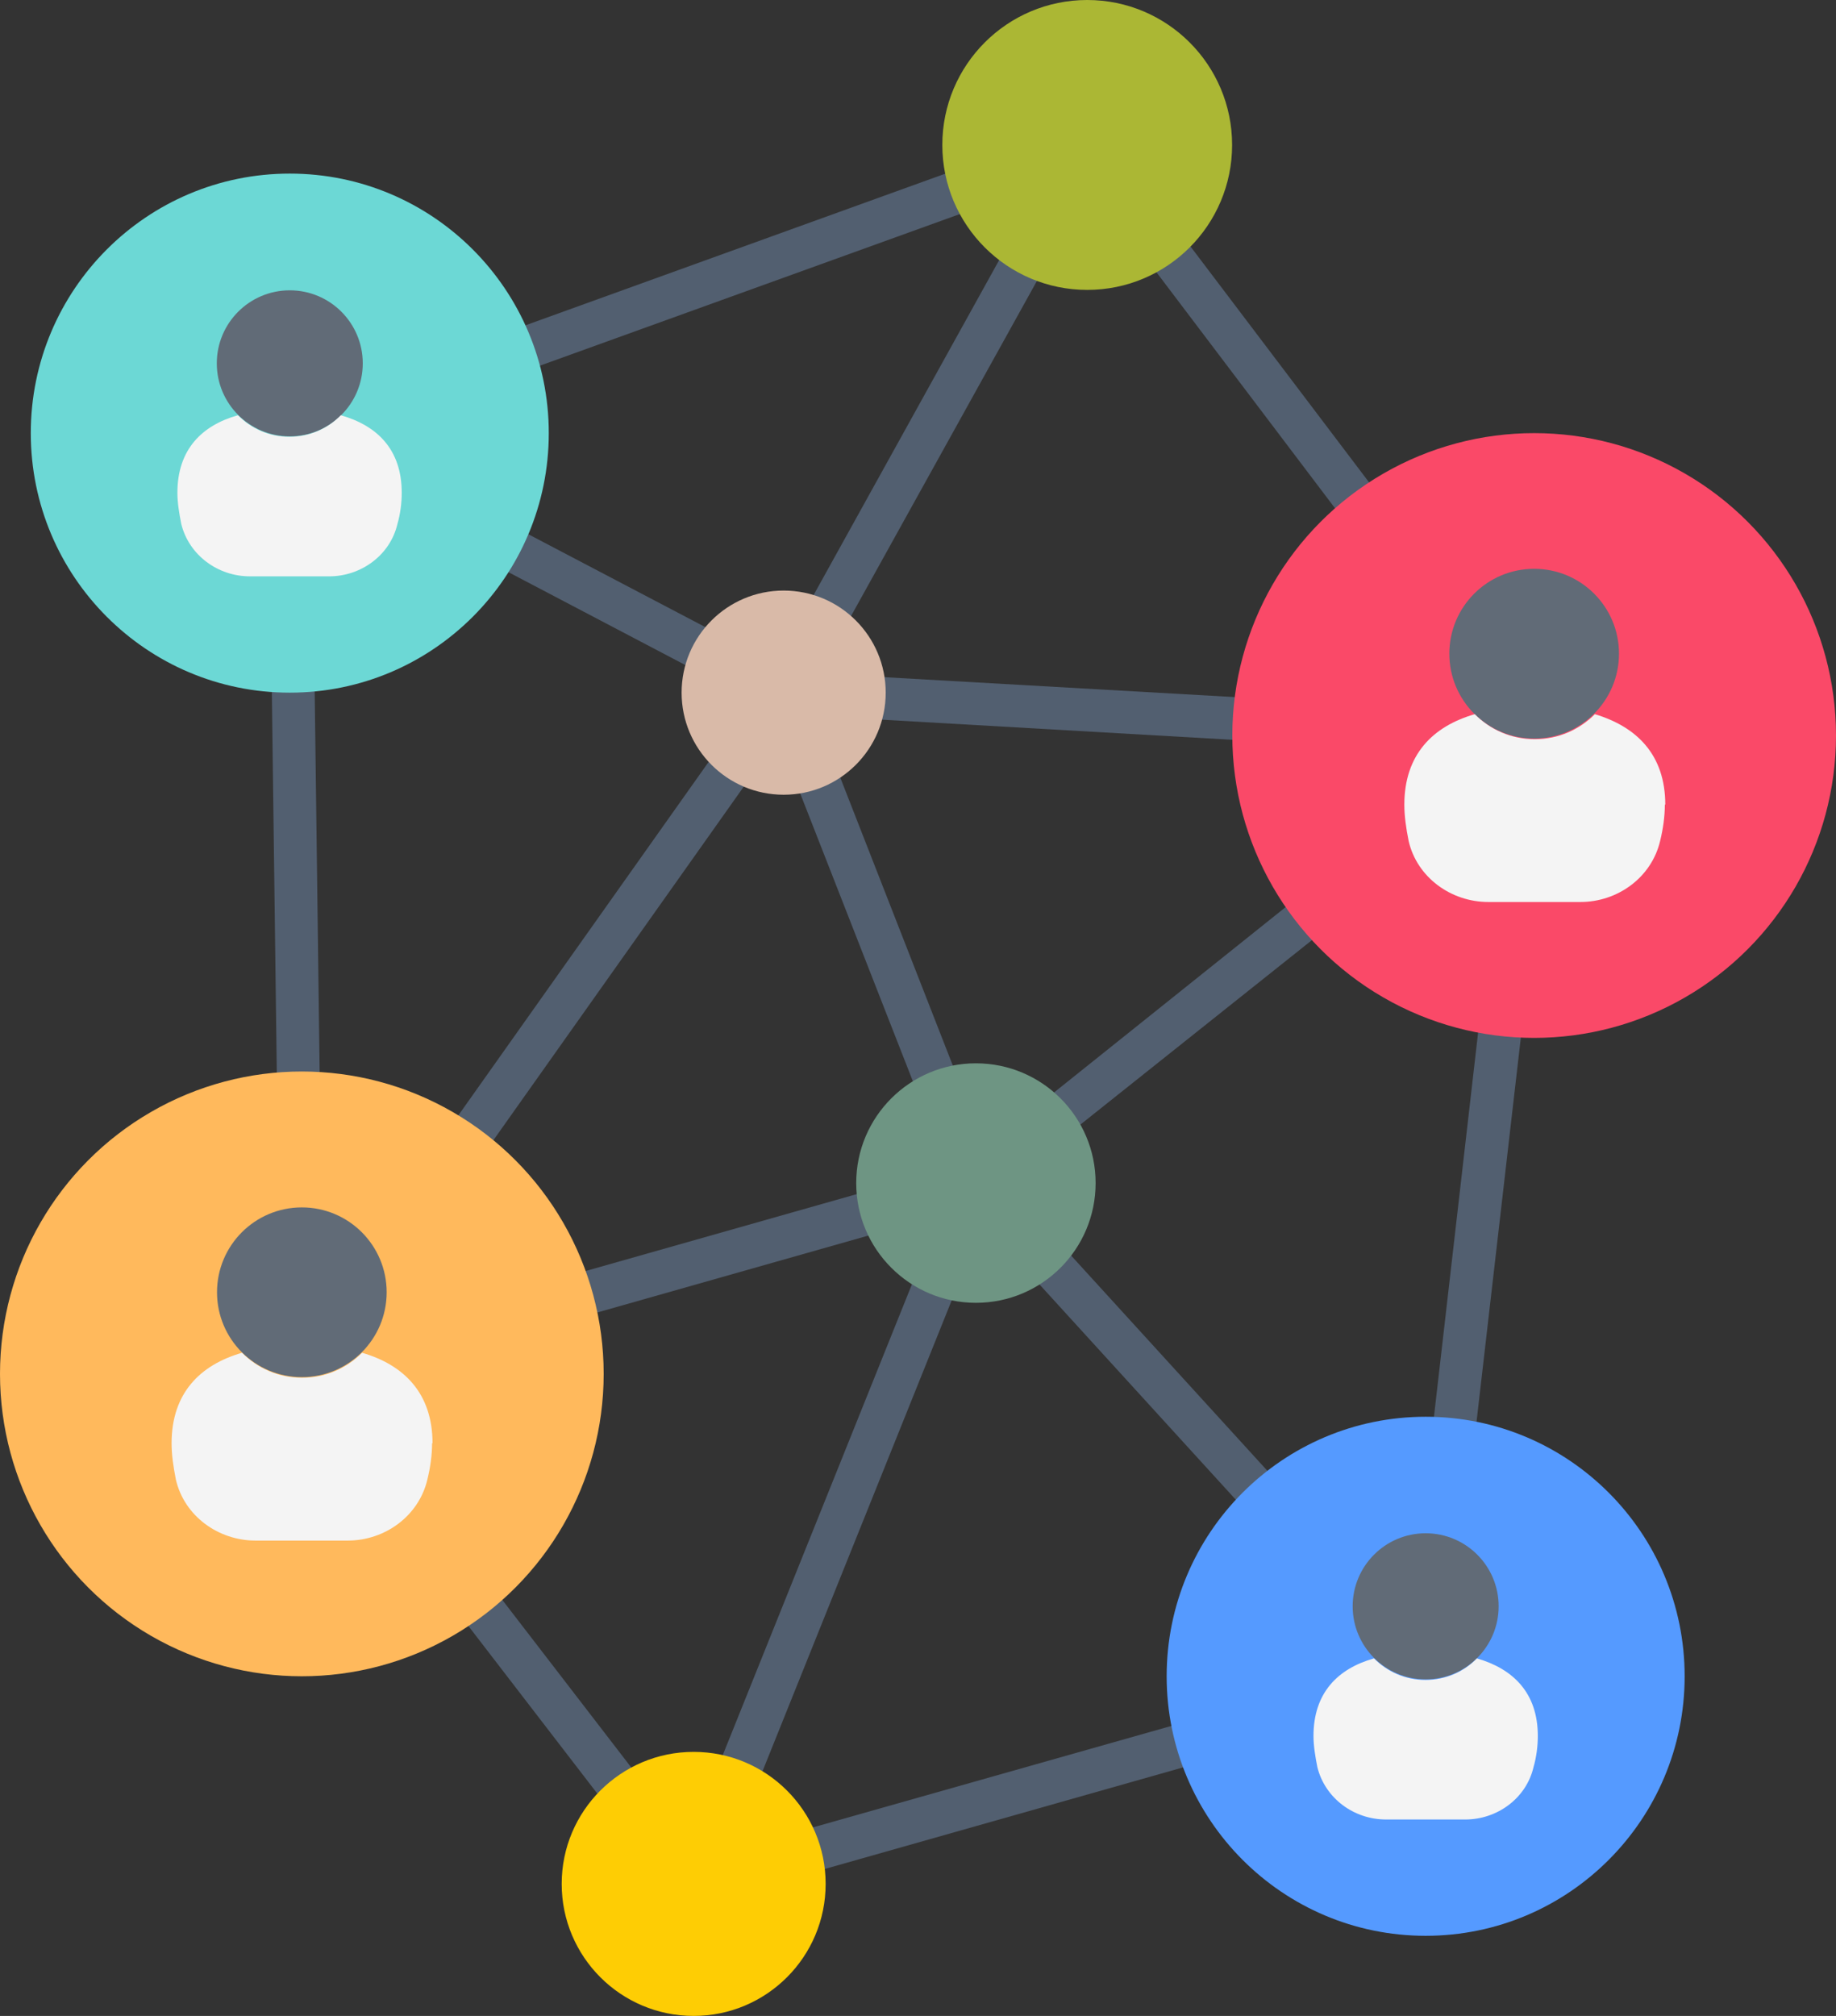
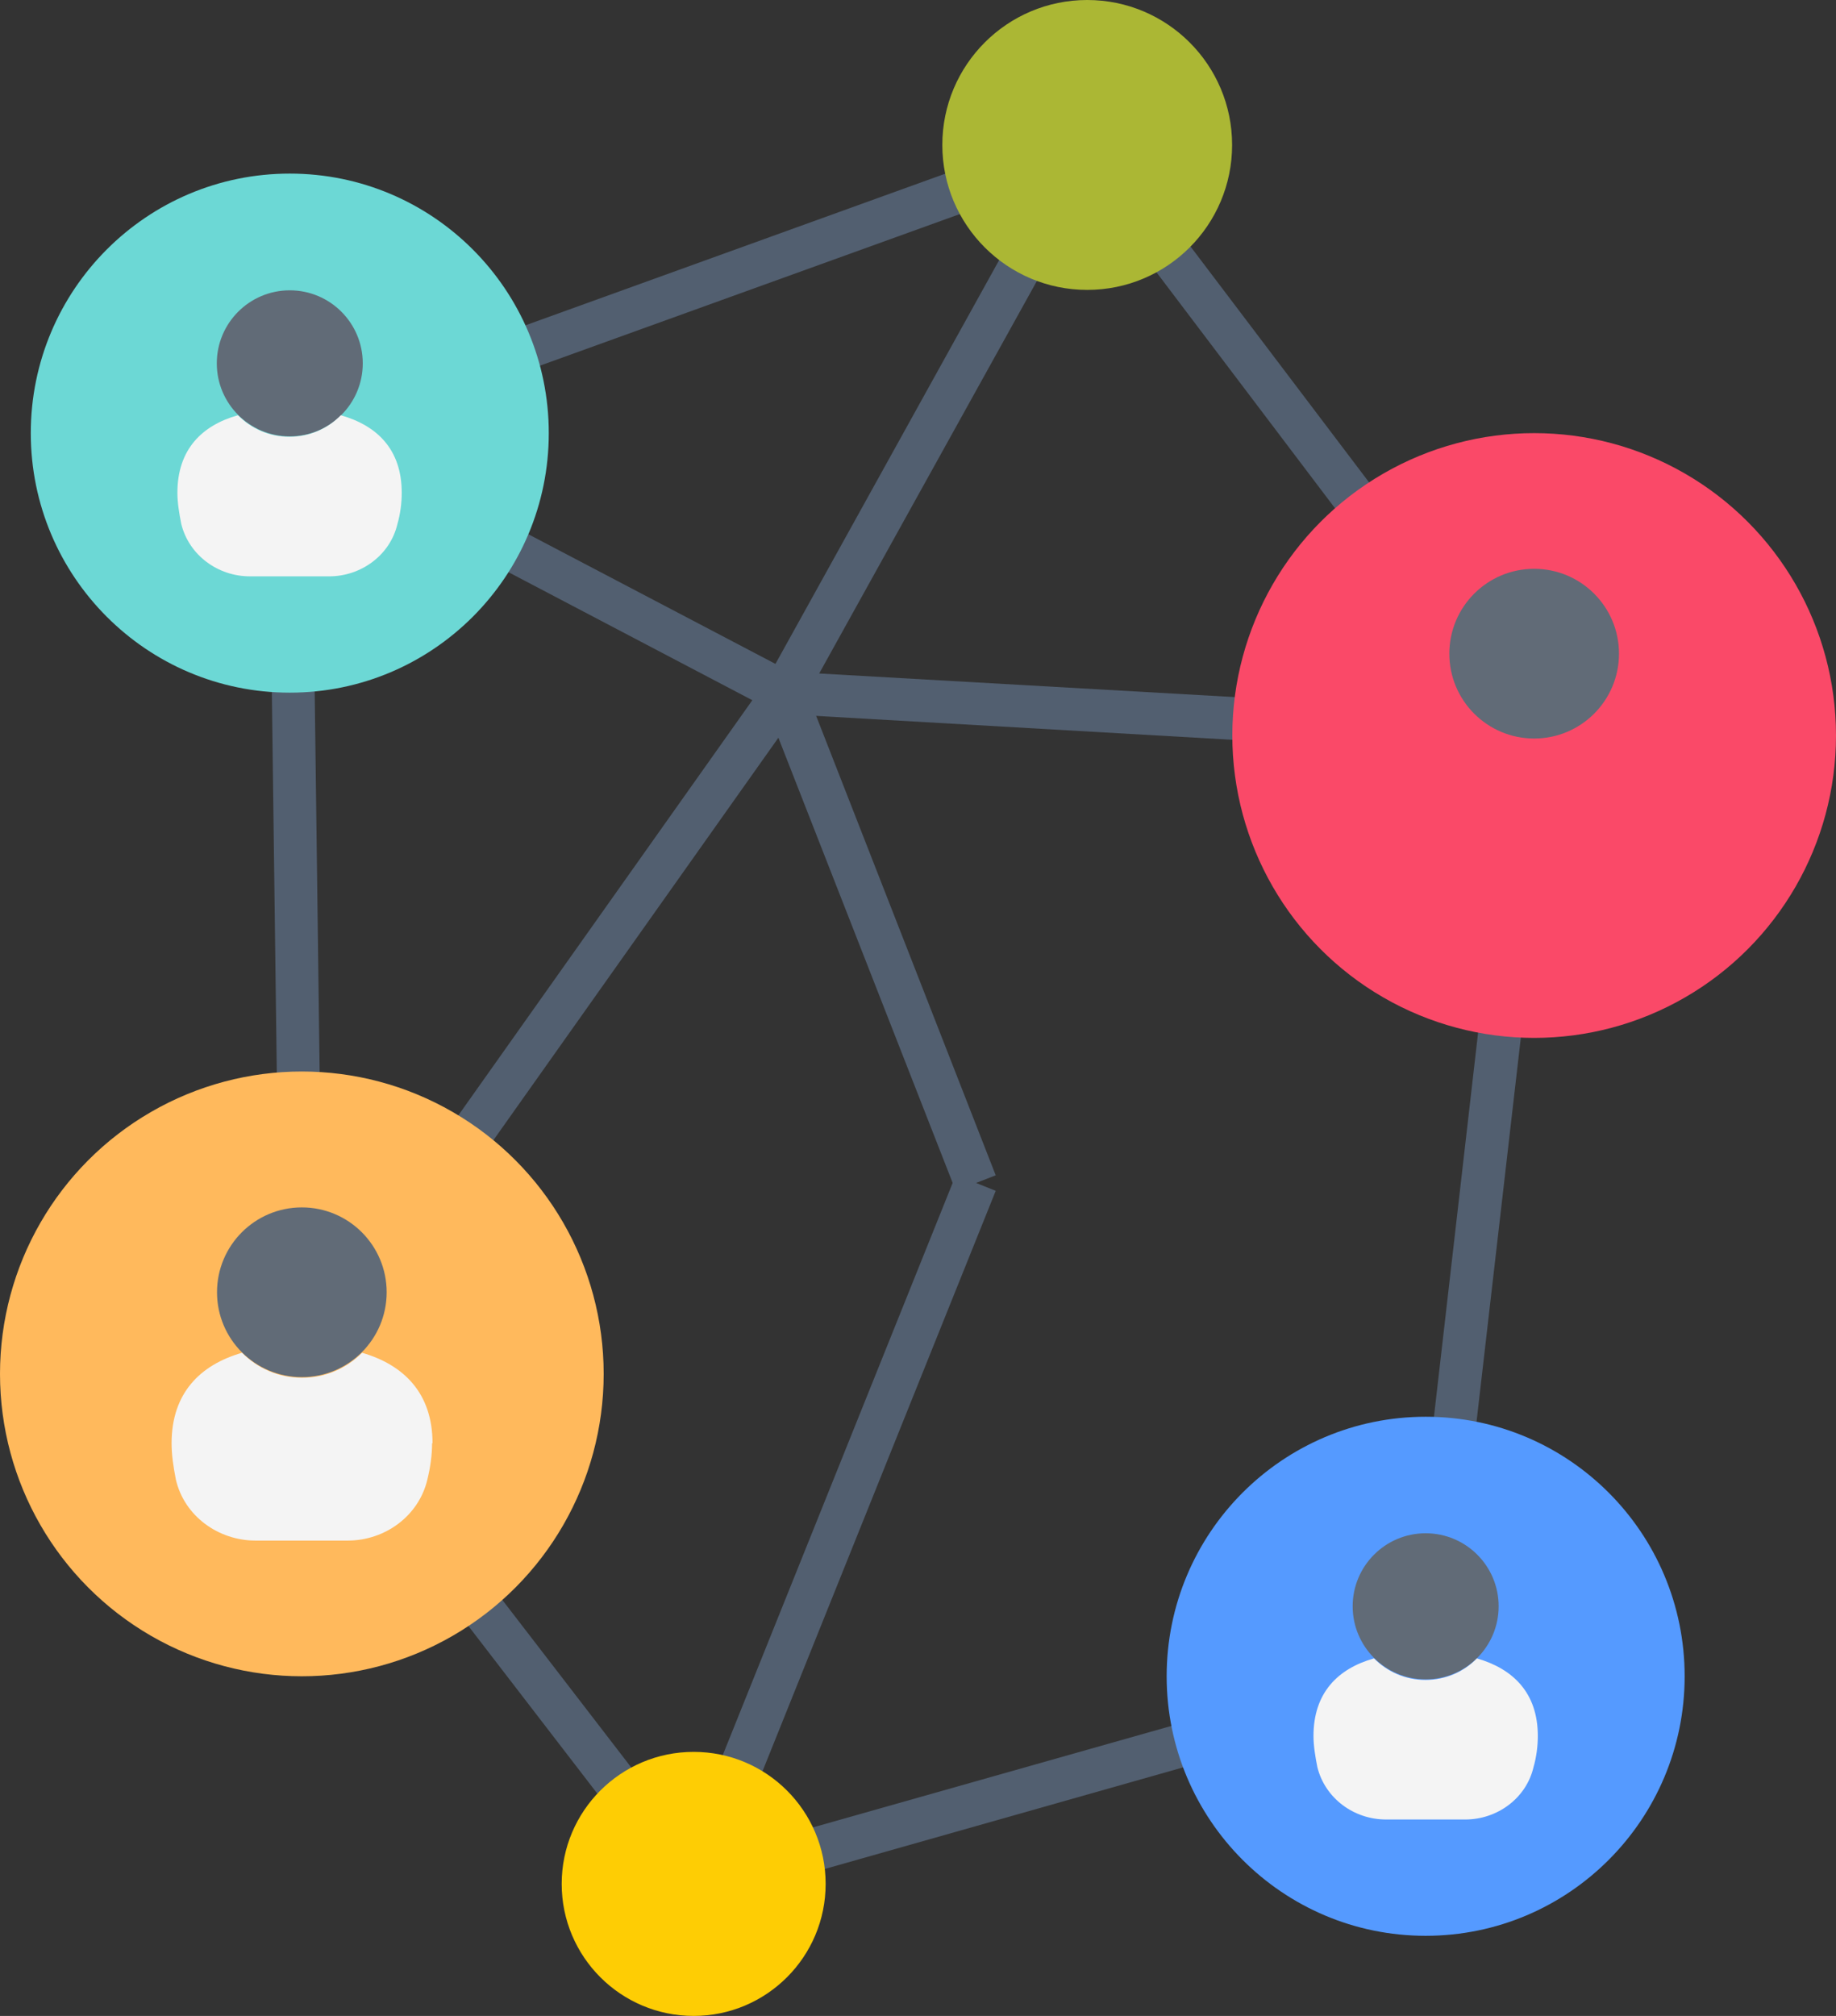
<svg xmlns="http://www.w3.org/2000/svg" id="Layer_2" data-name="Layer 2" viewBox="0 0 85.28 93.6">
  <rect x="0" y="0" width="85.28" height="93.6" fill="#333333" stroke="none" />
  <defs>
    <style> .cls-1 { fill: #f4f4f4; } .cls-2 { fill: #d9baa8; } .cls-3 { fill: #616b77; } .cls-4 { fill: #fecd04; } .cls-5 { fill: #fa4968; } .cls-6 { fill: #559aff; } .cls-7 { fill: #ffb95c; } .cls-8 { fill: #525f70; } .cls-9 { fill: #abb734; } .cls-10 { fill: #6cd8d5; } .cls-11 { fill: #6e9583; } </style>
  </defs>
  <g id="Layer_1-2" data-name="Layer 1">
    <g>
      <path class="cls-8" d="m31.32,87.09l13.08-32.54,1.85.74-13.08,32.54-1.85-.74Z" />
      <path class="cls-8" d="m44.39,55.28l-8.78-22.42-22.62-11.87.94-1.75,23.28,12.21,9.04,23.12-1.85.72Z" />
      <path class="cls-8" d="m13.19,63.22l22.4-31.62,1.63,1.15-22.4,31.62-1.63-1.15Z" />
      <path class="cls-8" d="m12.47,20.13l1.99-.03.57,43.67-1.99.03-.57-43.67Z" />
-       <path class="cls-8" d="m44.6,55.6l1.47-1.34,20.9,22.91-1.47,1.34-20.9-22.91Z" />
-       <path class="cls-8" d="m14.28,64.76l-.54-1.93,31.11-8.82,25.79-20.63,1.25,1.55-26.31,20.95-31.31,8.88Z" />
-       <path class="cls-8" d="m71.2,35.15l-36.42-2.09,14.86-26.81,1.75.98-13.34,24.04,33.28,1.89-.12,1.99Z" />
+       <path class="cls-8" d="m71.2,35.15l-36.42-2.09,14.86-26.81,1.75.98-13.34,24.04,33.28,1.89-.12,1.99" />
      <path class="cls-8" d="m31.84,88.6l-18.62-24.2,1.57-1.21,17.8,23.12,32.72-9.26,4.9-42.62L50.15,7.93,13.8,21.05l-.68-1.87L50.84,5.56l21.45,28.32-5.16,44.73-35.29,10Z" />
      <ellipse class="cls-7" cx="14.02" cy="63.79" rx="14.02" ry="14.04" />
      <ellipse class="cls-10" cx="13.46" cy="20.11" rx="12.03" ry="12.05" />
      <ellipse class="cls-6" cx="66.22" cy="77.83" rx="12.03" ry="12.05" />
-       <circle class="cls-2" cx="36.4" cy="32.16" r="4.74" />
-       <circle class="cls-11" cx="45.33" cy="54.93" r="5.56" />
      <circle class="cls-4" cx="32.22" cy="87.47" r="6.13" />
      <circle class="cls-9" cx="50.5" cy="6.73" r="6.73" />
      <ellipse class="cls-5" cx="71.26" cy="34.15" rx="14.02" ry="14.04" />
      <circle class="cls-3" cx="71.26" cy="30.35" r="3.94" />
-       <path class="cls-1" d="m77.33,37.36c0,.54-.08,1.12-.22,1.69-.4,1.69-1.97,2.83-3.7,2.83h-4.28c-1.73,0-3.31-1.14-3.7-2.83-.12-.6-.2-1.16-.2-1.69,0-2.33,1.33-3.64,3.27-4.2.72.72,1.69,1.16,2.79,1.16s2.07-.44,2.79-1.16c1.93.58,3.27,1.87,3.27,4.2Z" />
      <circle class="cls-3" cx="14.02" cy="60" r="3.94" />
      <path class="cls-1" d="m20.07,67.01c0,.54-.08,1.12-.22,1.69-.4,1.69-1.97,2.83-3.7,2.83h-4.28c-1.73,0-3.31-1.14-3.7-2.83-.12-.6-.2-1.16-.2-1.69,0-2.33,1.33-3.64,3.27-4.2.72.72,1.69,1.16,2.79,1.16s2.07-.44,2.79-1.16c1.93.56,3.27,1.87,3.27,4.2Z" />
      <circle class="cls-3" cx="13.46" cy="16.87" r="3.39" />
      <path class="cls-1" d="m18.66,22.88c0,.46-.06.96-.2,1.45-.34,1.45-1.69,2.43-3.17,2.43h-3.68c-1.49,0-2.83-.98-3.19-2.43-.1-.5-.18-1-.18-1.45,0-2.01,1.14-3.13,2.81-3.6.62.62,1.45,1,2.39,1s1.79-.38,2.39-1c1.69.48,2.83,1.59,2.83,3.6Z" />
      <circle class="cls-3" cx="66.22" cy="74.58" r="3.39" />
      <path class="cls-1" d="m71.43,80.6c0,.46-.06.96-.2,1.45-.34,1.45-1.69,2.43-3.17,2.43h-3.68c-1.49,0-2.83-.98-3.19-2.43-.1-.5-.18-1-.18-1.45,0-2.01,1.14-3.13,2.81-3.6.62.62,1.45,1,2.39,1s1.79-.38,2.39-1c1.67.48,2.83,1.59,2.83,3.6h0Z" />
    </g>
  </g>
</svg>